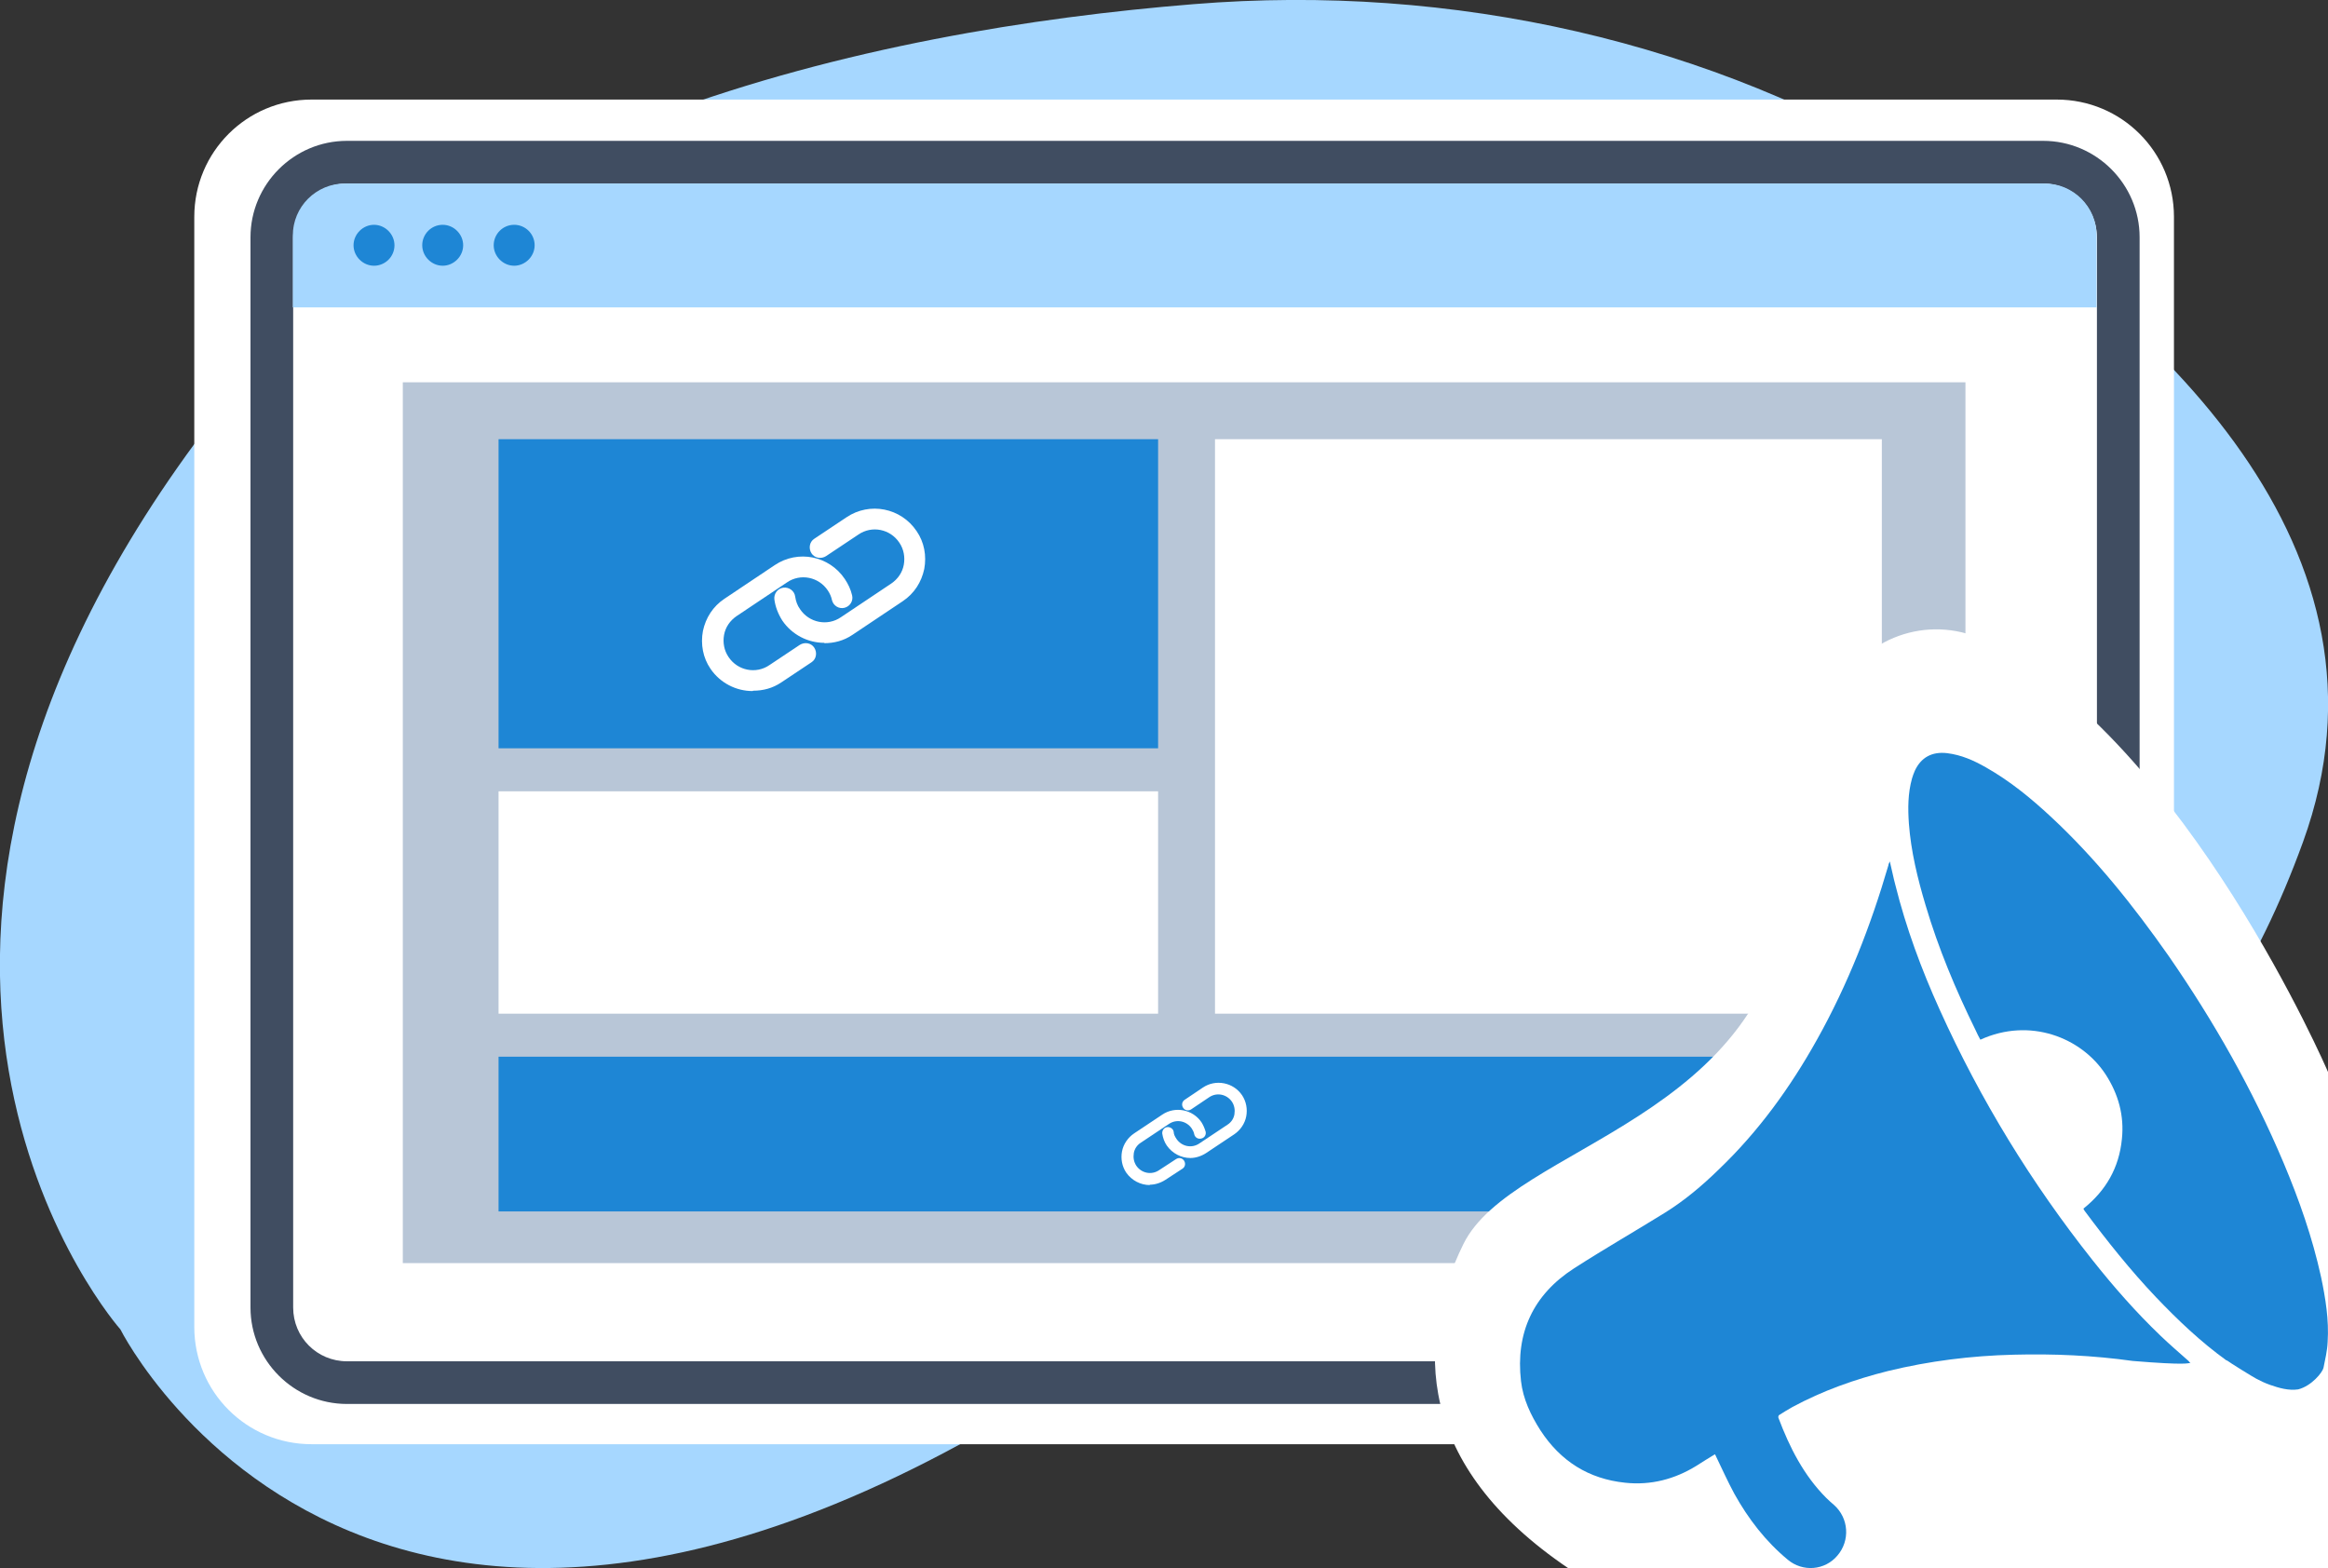
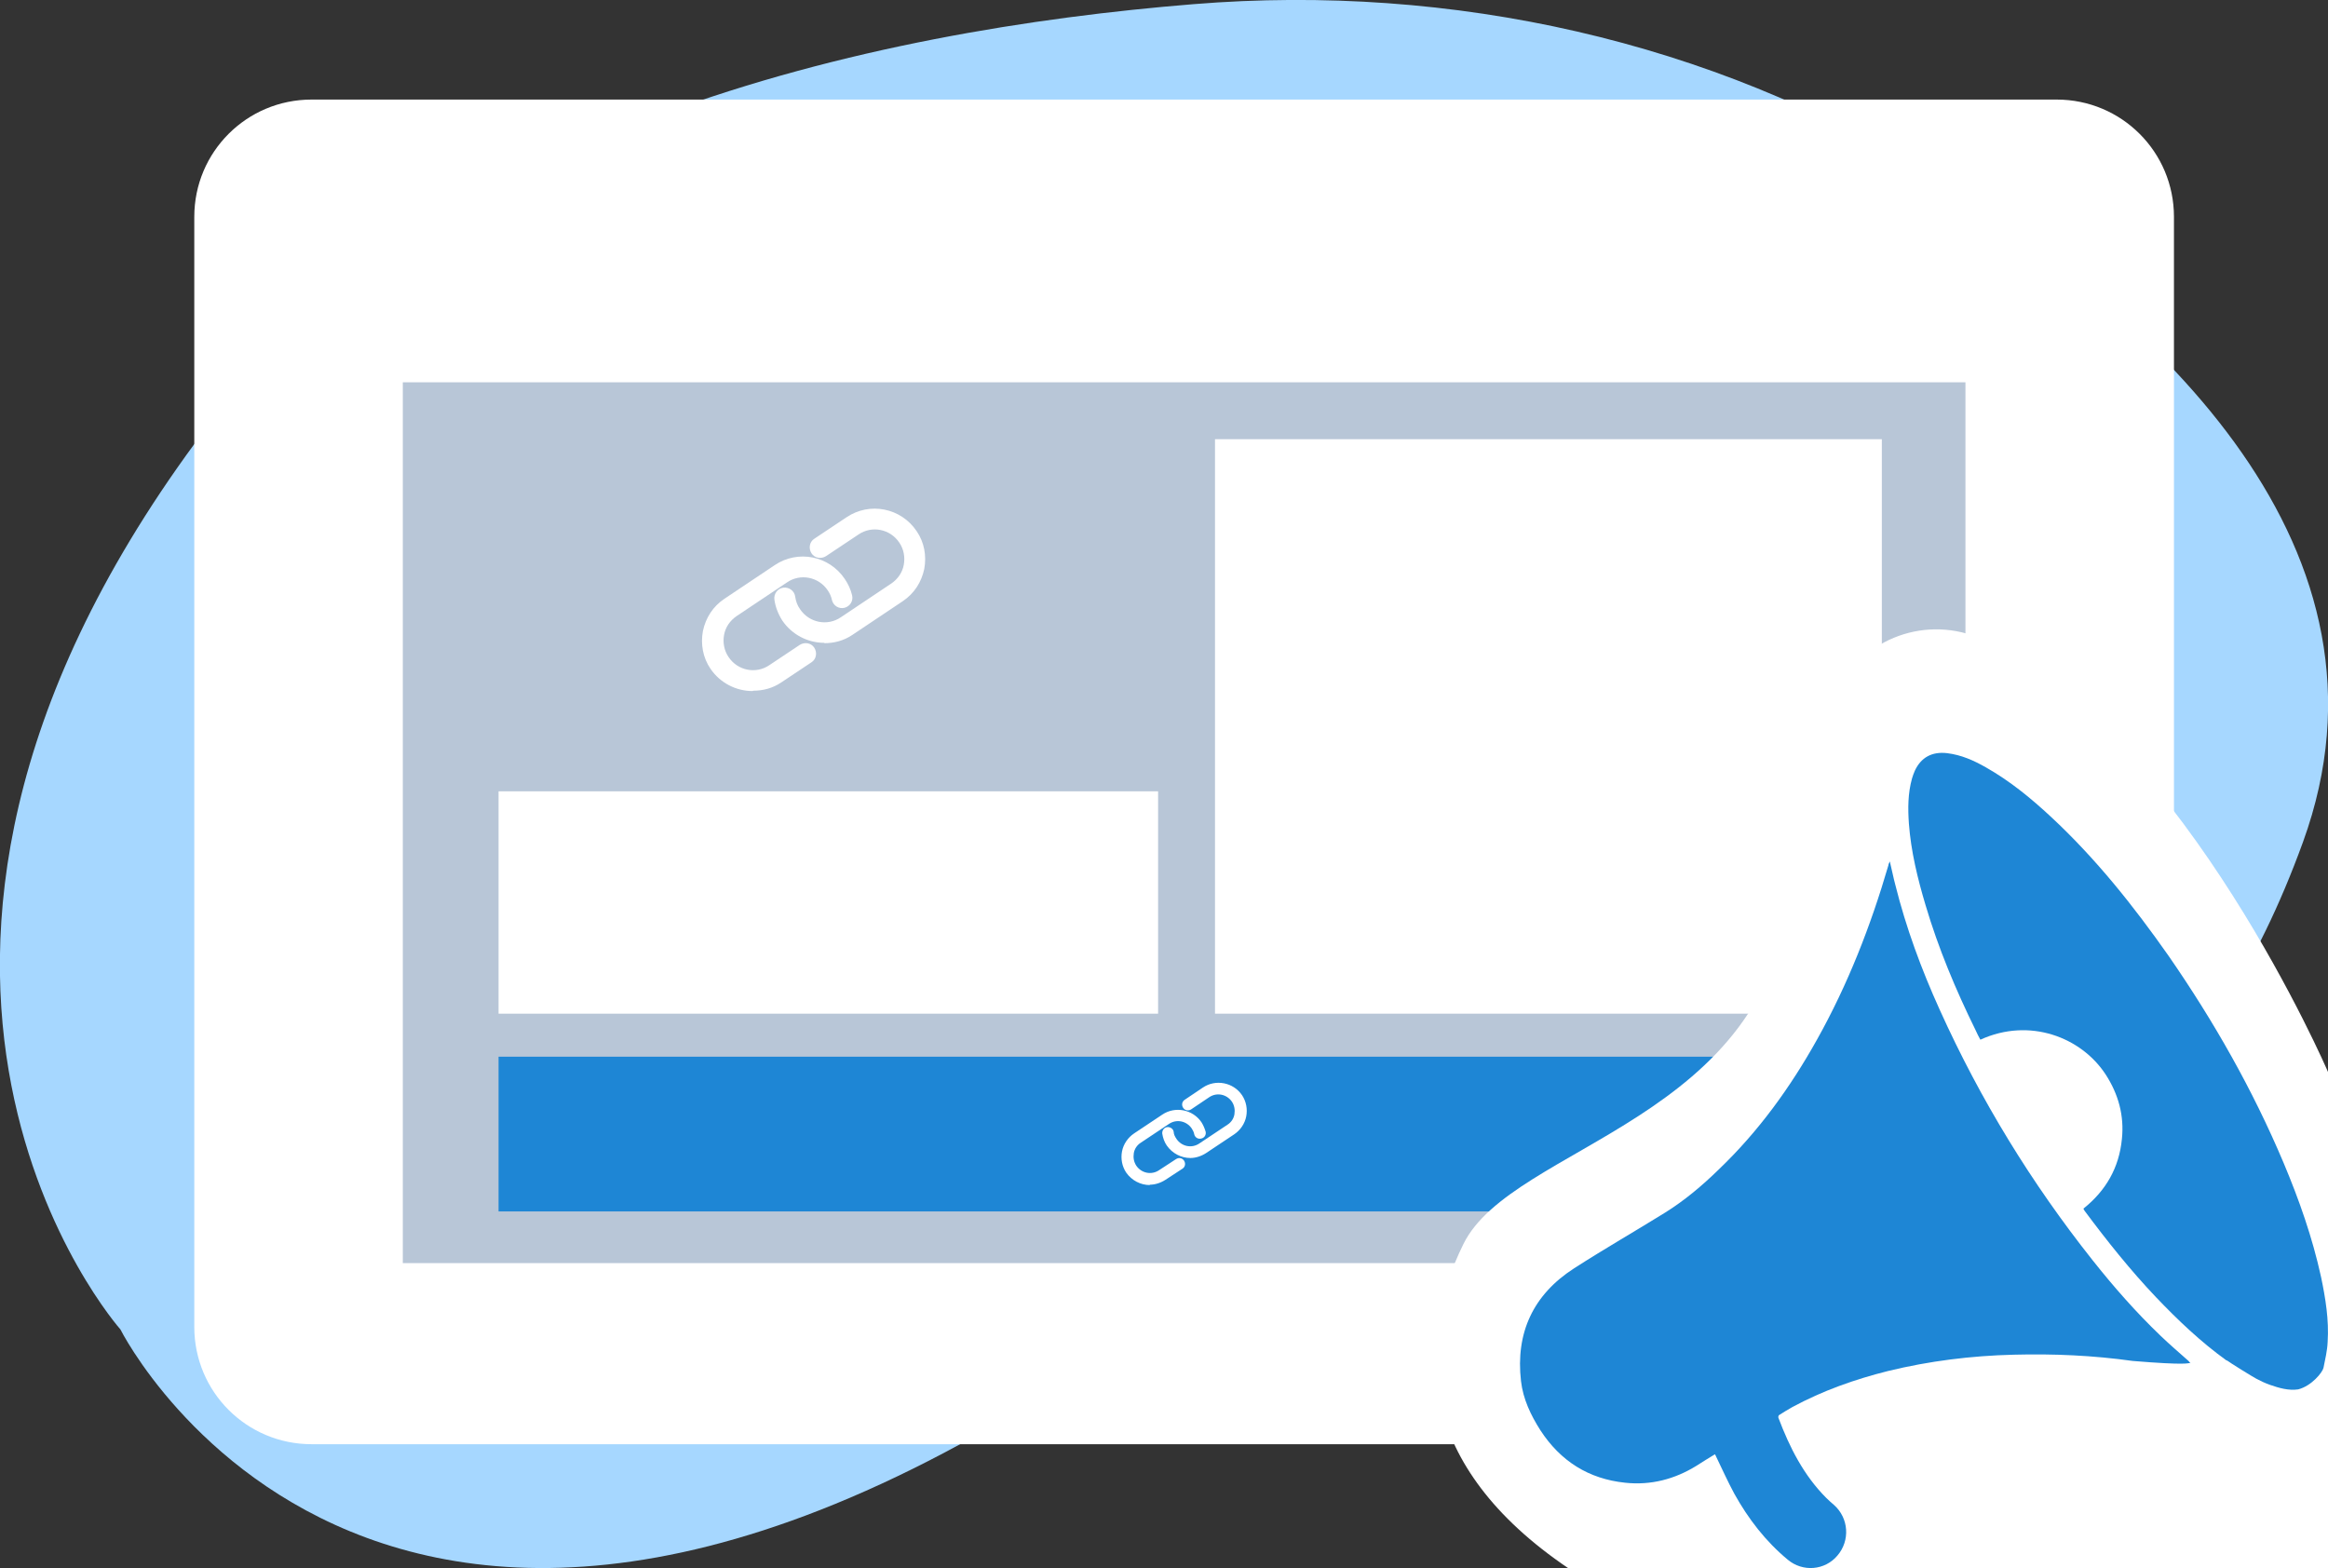
<svg xmlns="http://www.w3.org/2000/svg" id="Layer_1" data-name="Layer 1" version="1.1" viewBox="0 0 671 452" width="671" height="452">
  <rect x="0" y="0" width="671" height="452" fill="#333333" stroke="none" />
  <defs>
    <style type="text/css">
      .cls-1, .cls-2, .cls-3, .cls-4, .cls-5, .cls-6, .cls-7 {
        stroke-width: 0px;
      }

      .cls-1, .cls-2, .cls-5 {
        fill-rule: evenodd;
      }

      .cls-1, .cls-7 {
        fill: #fff;
      }

      .cls-2 {
        fill: #a6d7ff;
      }

      .cls-3 {
        fill: #404d61;
      }

      .cls-4 {
        fill: #b8c6d7;
      }

      .cls-5, .cls-6 {
        fill: #1e86d5;
      }
    </style>
  </defs>
  <g id="Layer_1-2" data-name="Layer 1">
    <g>
      <path class="cls-2" d="M499.8,334.3s110.2,56.6,164-91.6c30.5-84.1-41.2-150.8-109-192.8C493.7,12.1,418.8-4.9,344,1.2,251.3,8.7,123.3,36.4,56.3,127.6c-112.6,153.2-21.6,255.6-21.6,255.6,0,0,83,166.3,318.9-18.2,0,0,67.2-55.2,146.2-30.7Z" />
      <g>
        <path class="cls-1" d="M592.8,416.3H89.8c-18.7,0-33.8-15.1-33.8-33.8V62.5c0-18.7,15.1-33.8,33.8-33.8h503c18.7,0,33.8,15.1,33.8,33.8v320c0,18.7-15.1,33.8-33.8,33.8Z" />
-         <path class="cls-3" d="M588.9,40.6H100c-15.3,0-27.8,12.5-27.8,27.8v308.5c0,15.3,12.5,27.8,27.8,27.8h408.1c-3.1-3.7-5.8-7.8-7.8-12.3H100c-8.6,0-15.5-6.9-15.5-15.5V68.4c0-8.6,6.9-15.5,15.5-15.5h488.9c8.6,0,15.5,7,15.5,15.5v308.5c0,7.3-5.1,13.4-11.9,15.1-2.1,4.7-4.8,9-7.9,12.7h4.3c15.3,0,27.8-12.5,27.8-27.8V68.4c0-15.3-12.5-27.8-27.8-27.8Z" />
      </g>
      <g>
-         <path class="cls-2" d="M589.4,52.9H99.4c-8.3,0-15,6.7-15,15v20.7h519.9v-20.7c0-8.3-6.7-15-15-15Z" />
-         <path class="cls-5" d="M113.7,70.7c0,3.3-2.7,5.9-5.9,5.9s-5.9-2.7-5.9-5.9,2.7-5.9,5.9-5.9,5.9,2.7,5.9,5.9ZM127.6,64.8c-3.3,0-5.9,2.7-5.9,5.9s2.7,5.9,5.9,5.9,5.9-2.7,5.9-5.9-2.7-5.9-5.9-5.9ZM148.2,64.8c-3.3,0-5.9,2.7-5.9,5.9s2.7,5.9,5.9,5.9,5.9-2.7,5.9-5.9c0-3.3-2.7-5.9-5.9-5.9Z" />
-       </g>
+         </g>
      <g>
        <rect class="cls-4" x="116.1" y="110.2" width="450.4" height="253.9" />
-         <rect class="cls-6" x="143.7" y="126.6" width="190.1" height="89.1" />
        <rect class="cls-6" x="143.7" y="304.6" width="398.7" height="44.6" />
        <rect class="cls-7" x="143.7" y="228.1" width="190.1" height="64.1" />
        <rect class="cls-7" x="350.2" y="126.6" width="192.2" height="165.6" />
        <g>
          <path class="cls-7" d="M237.6,185.3c-4.7,0-9.3-2.3-12.1-6.4-1.2-1.9-2-3.9-2.3-6.1-.2-1.6.9-3.2,2.6-3.4,1.6-.2,3.2.9,3.4,2.6.2,1.3.6,2.5,1.4,3.6,2.6,3.9,7.9,5,11.8,2.3l14.5-9.7c1.9-1.3,3.2-3.2,3.6-5.4.4-2.2,0-4.5-1.3-6.4-2.6-3.9-7.9-5-11.8-2.3l-9.3,6.2c-1.4.9-3.3.6-4.2-.8-.9-1.4-.6-3.3.8-4.2l9.3-6.2c6.7-4.5,15.7-2.7,20.2,4,2.2,3.2,2.9,7.1,2.2,10.9-.8,3.8-2.9,7.1-6.2,9.3l-14.5,9.7c-2.5,1.7-5.3,2.4-8.1,2.4Z" />
          <path class="cls-7" d="M216.9,199.2c-4.7,0-9.3-2.3-12.1-6.4-2.2-3.2-2.9-7.1-2.2-10.9.8-3.8,2.9-7.1,6.2-9.3l14.5-9.7c6.7-4.5,15.7-2.7,20.2,4,1,1.5,1.7,3,2.1,4.7.4,1.6-.6,3.2-2.2,3.6-1.6.4-3.2-.6-3.6-2.2-.2-1-.6-1.9-1.2-2.8-2.6-3.9-7.9-5-11.8-2.3l-14.5,9.7c-1.9,1.3-3.2,3.2-3.6,5.4-.4,2.2,0,4.5,1.3,6.4,2.6,3.9,7.9,5,11.8,2.3l8.7-5.8c1.4-.9,3.3-.6,4.2.8.9,1.4.6,3.3-.8,4.2l-8.7,5.8c-2.5,1.7-5.3,2.4-8.1,2.4Z" />
        </g>
        <g>
-           <path class="cls-7" d="M343.1,333.8c-2.6,0-5.2-1.3-6.8-3.6-.7-1-1.1-2.2-1.3-3.4-.1-.9.5-1.8,1.4-1.9.9-.1,1.8.5,1.9,1.4,0,.7.4,1.4.8,2,1.5,2.2,4.4,2.8,6.6,1.3l8.1-5.4c1.1-.7,1.8-1.8,2-3,.2-1.3,0-2.5-.7-3.6-1.5-2.2-4.4-2.8-6.6-1.3l-5.2,3.5c-.8.5-1.8.3-2.3-.5-.5-.8-.3-1.8.5-2.3l5.2-3.5c3.7-2.5,8.8-1.5,11.3,2.2,1.2,1.8,1.6,4,1.2,6.1-.4,2.1-1.7,4-3.5,5.2l-8.1,5.4c-1.4.9-3,1.4-4.5,1.4Z" />
+           <path class="cls-7" d="M343.1,333.8c-2.6,0-5.2-1.3-6.8-3.6-.7-1-1.1-2.2-1.3-3.4-.1-.9.5-1.8,1.4-1.9.9-.1,1.8.5,1.9,1.4,0,.7.4,1.4.8,2,1.5,2.2,4.4,2.8,6.6,1.3l8.1-5.4c1.1-.7,1.8-1.8,2-3,.2-1.3,0-2.5-.7-3.6-1.5-2.2-4.4-2.8-6.6-1.3l-5.2,3.5c-.8.5-1.8.3-2.3-.5-.5-.8-.3-1.8.5-2.3l5.2-3.5c3.7-2.5,8.8-1.5,11.3,2.2,1.2,1.8,1.6,4,1.2,6.1-.4,2.1-1.7,4-3.5,5.2l-8.1,5.4c-1.4.9-3,1.4-4.5,1.4" />
          <path class="cls-7" d="M331.4,341.6c-2.6,0-5.2-1.3-6.8-3.6-1.2-1.8-1.6-4-1.2-6.1.4-2.1,1.7-4,3.5-5.2l8.1-5.4c3.7-2.5,8.8-1.5,11.3,2.2.5.8.9,1.7,1.2,2.7.2.9-.3,1.8-1.3,2-.9.2-1.8-.3-2-1.3-.1-.6-.4-1.1-.7-1.6-1.5-2.2-4.4-2.8-6.6-1.3l-8.1,5.4c-1.1.7-1.8,1.8-2,3-.2,1.3,0,2.5.7,3.6,1.5,2.2,4.4,2.8,6.6,1.3l4.9-3.2c.8-.5,1.8-.3,2.3.5.5.8.3,1.8-.5,2.3l-4.9,3.2c-1.4.9-3,1.4-4.5,1.4Z" />
        </g>
      </g>
    </g>
    <path class="cls-7" d="M671,309s-40.5-94.3-98.2-124c-15.5-8-34.5-2.2-42.8,13.2s-12.4,30.1-14.3,57.6c-4.7,67.3-79.8,74.1-93.9,102.8-14.1,28.7-13.6,63.8,30.3,93.5h218.9v-143Z" />
    <g>
      <path class="cls-6" d="M631.2,392.9c-.7,0-.7.7-16.5-.6-11.4-1.6-22.8-2.1-34.3-1.8-12.2.3-24.3,1.8-36.2,4.7-9.6,2.4-18.9,5.7-27.6,10.4-1.3.7-2.5,1.5-3.8,2.3-.2.1-.3.6-.2.8,3.2,8.5,7.3,16.6,13.8,23.1.7.7,1.5,1.4,2.2,2,4.3,3.8,4.7,10.3,1,14.6-3.6,4.3-10,4.8-14.3,1.2-6.4-5.3-11.4-11.8-15.4-19-1.9-3.5-3.5-7.1-5.2-10.6-.1-.2-.2-.5-.4-.8-1.8,1.1-3.6,2.2-5.3,3.3-6.3,3.9-13.2,5.7-20.6,4.9-10.5-1.1-18.6-6.2-24.4-15.1-2.8-4.4-5-9-5.6-14.2-1.6-13.9,3.5-24.9,15.3-32.5,8.7-5.6,17.6-10.7,26.3-16.1,5.6-3.5,10.7-7.8,15.4-12.4,11.4-10.9,20.6-23.6,28.3-37.4,8.9-15.9,15.5-32.8,20.6-50.3,0-.3.2-.6.4-1.1.6,2.4,1,4.6,1.6,6.8,3.1,12.4,7.5,24.3,12.8,36,11.7,25.9,26.4,49.9,44,72.1,6.1,7.7,12.5,15,19.6,21.8,2.6,2.5,5.4,4.9,8.1,7.3.2.2.4.5.6.7h0Z" />
      <path class="cls-6" d="M641.8,392.2c-7.5-5.4-14.1-11.7-20.4-18.3-7.4-7.8-14.1-16.2-20.5-24.8-.1-.2-.3-.4-.4-.7,6.5-5.2,10.3-11.8,11.1-20.1.7-6.7-1-12.9-4.7-18.6-7-10.7-21.9-16.5-36.1-10-.5-.9-1-1.9-1.4-2.8-5.7-11.6-10.7-23.5-14.4-36-2.3-7.7-4.2-15.5-4.8-23.5-.3-4.4-.3-8.7.9-13,.2-.7.5-1.5.8-2.2,1.8-3.9,5-5.6,9.3-5.1,4.1.5,7.7,2.1,11.2,4.1,6.9,3.9,13,8.9,18.8,14.3,12.9,12,23.8,25.7,33.9,40.1,13,18.8,24.2,38.5,33.1,59.6,4.5,10.7,8.3,21.5,10.8,32.9,1.3,6.2,2.3,12.4,1.9,18.7-.1,2.5-.7,5-1.2,7.5-.3,1.3-3.4,5.2-7.3,6.2-2.8.4-5.5-.4-8.1-1.3-1.4-.5-2.7-1.1-4-1.8-.8-.4-7.6-4.6-8.5-5.3Z" />
    </g>
  </g>
</svg>